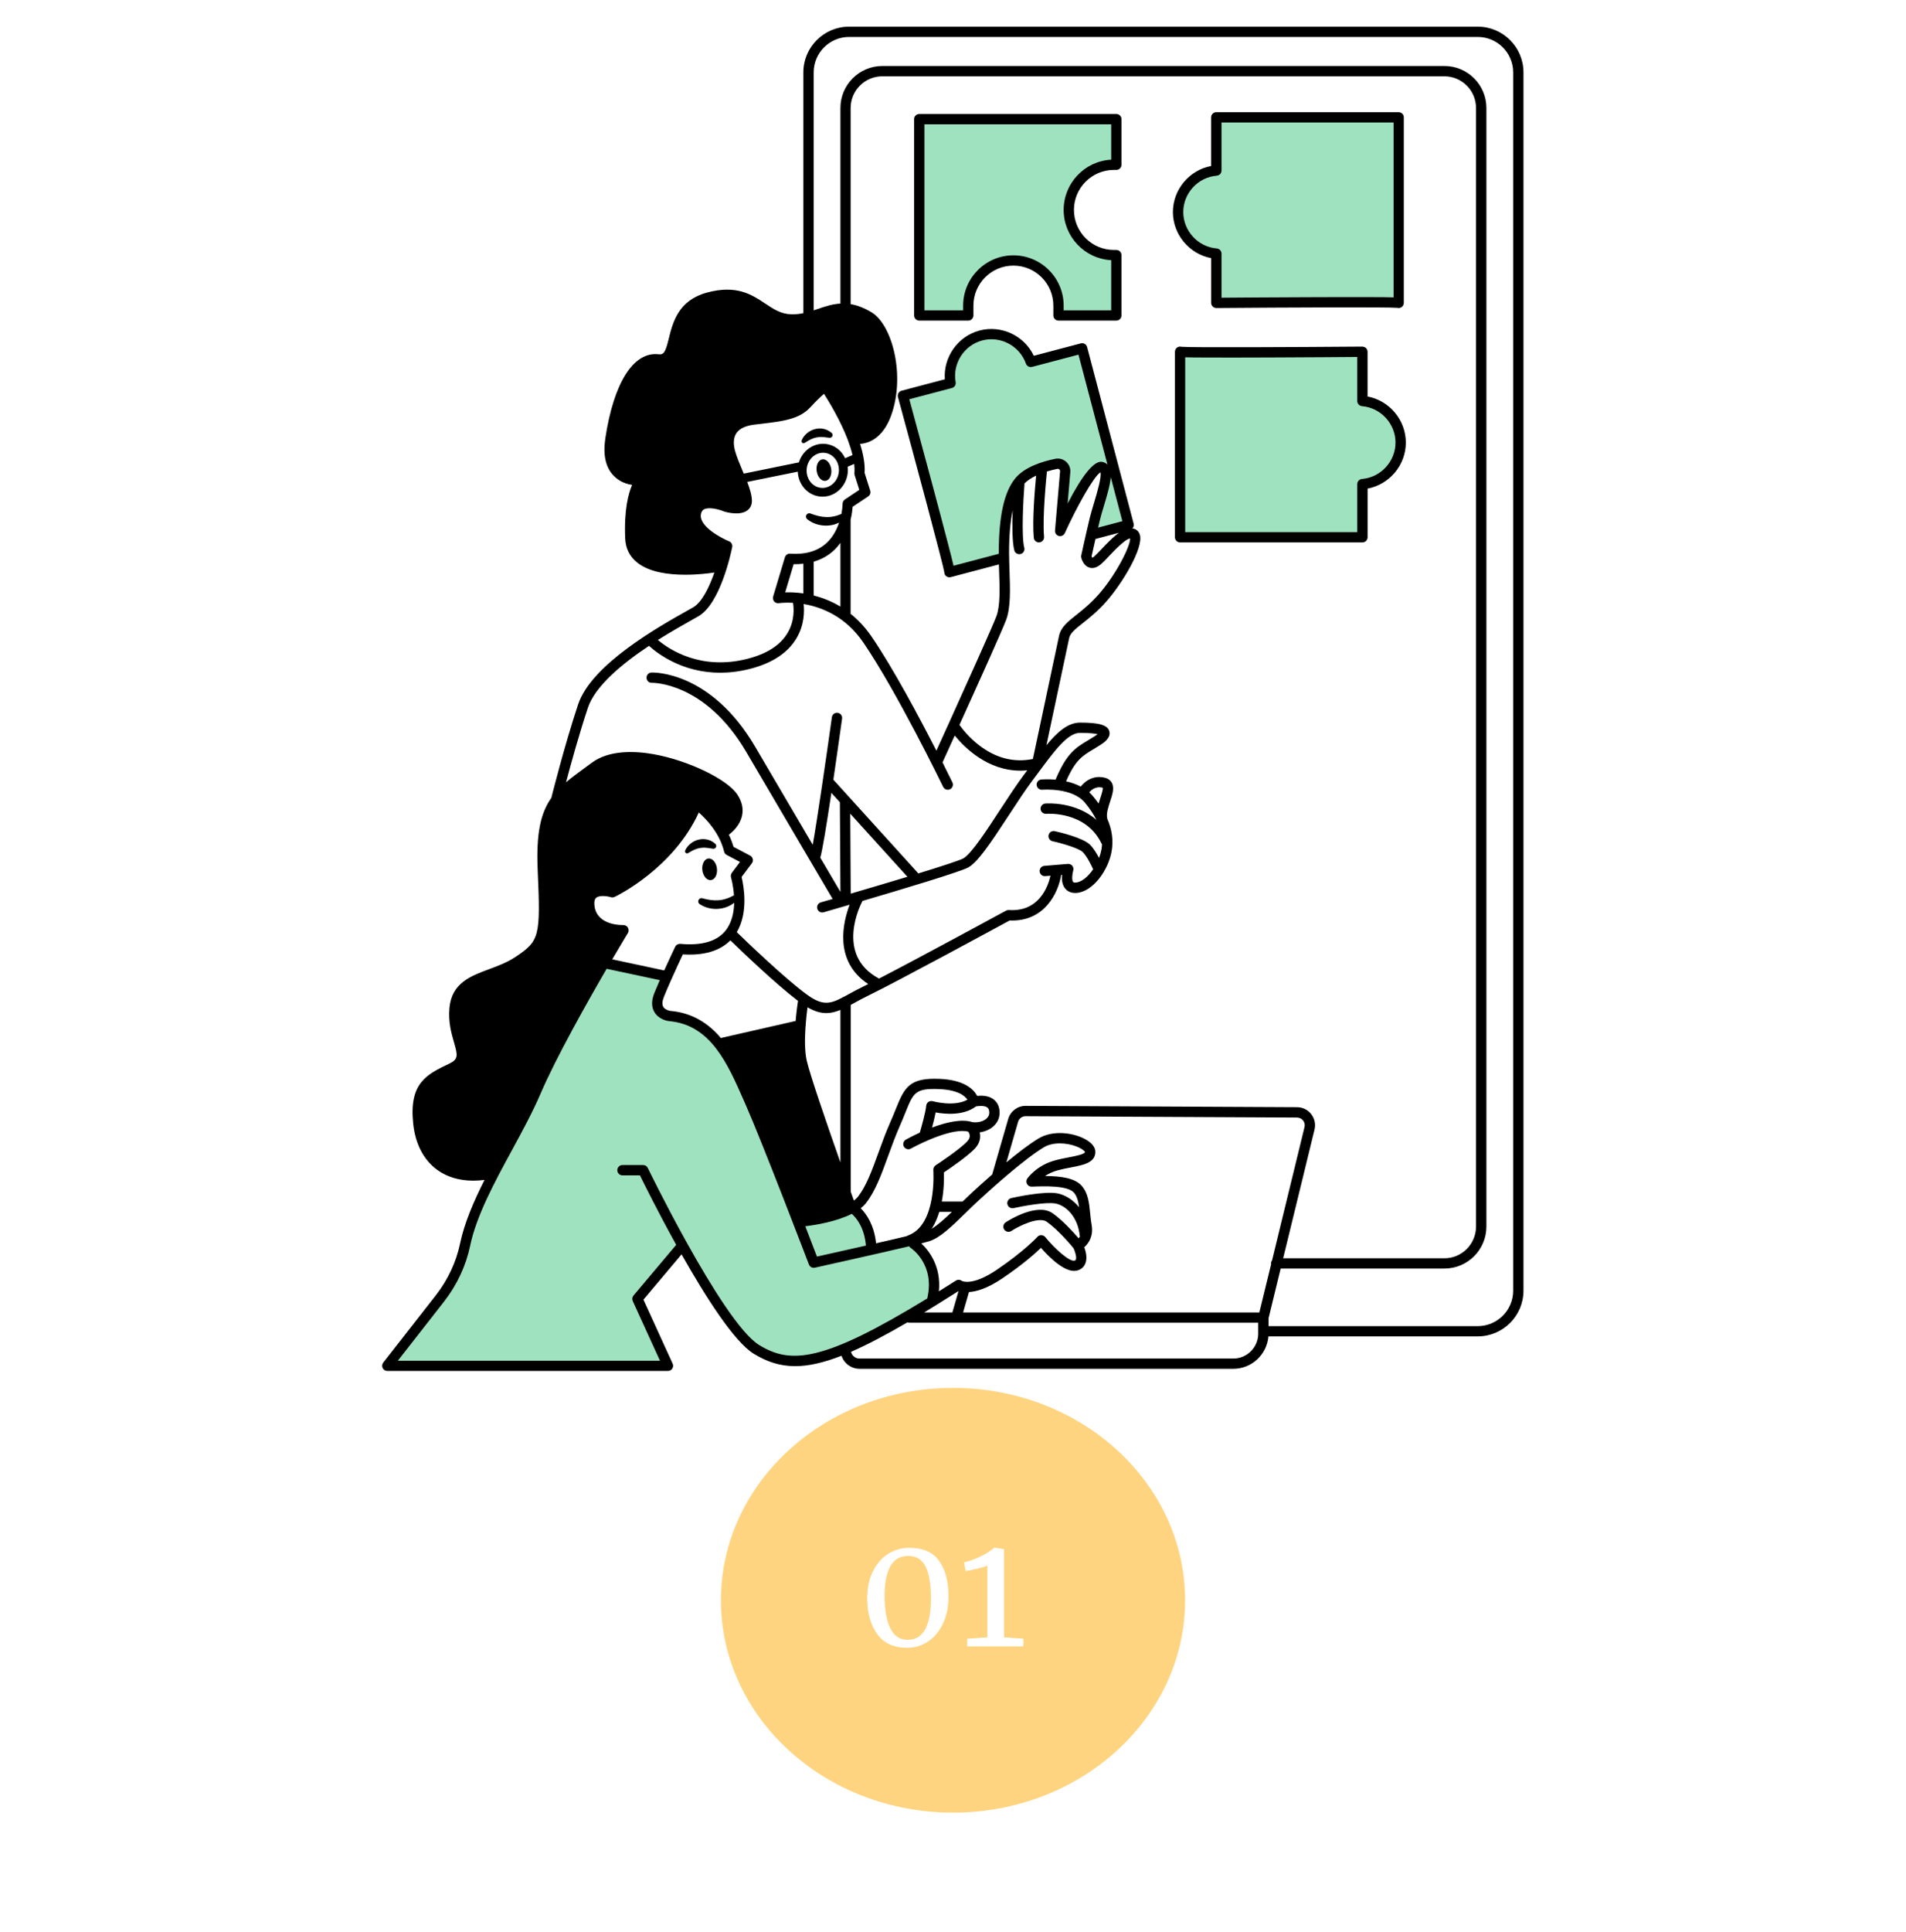
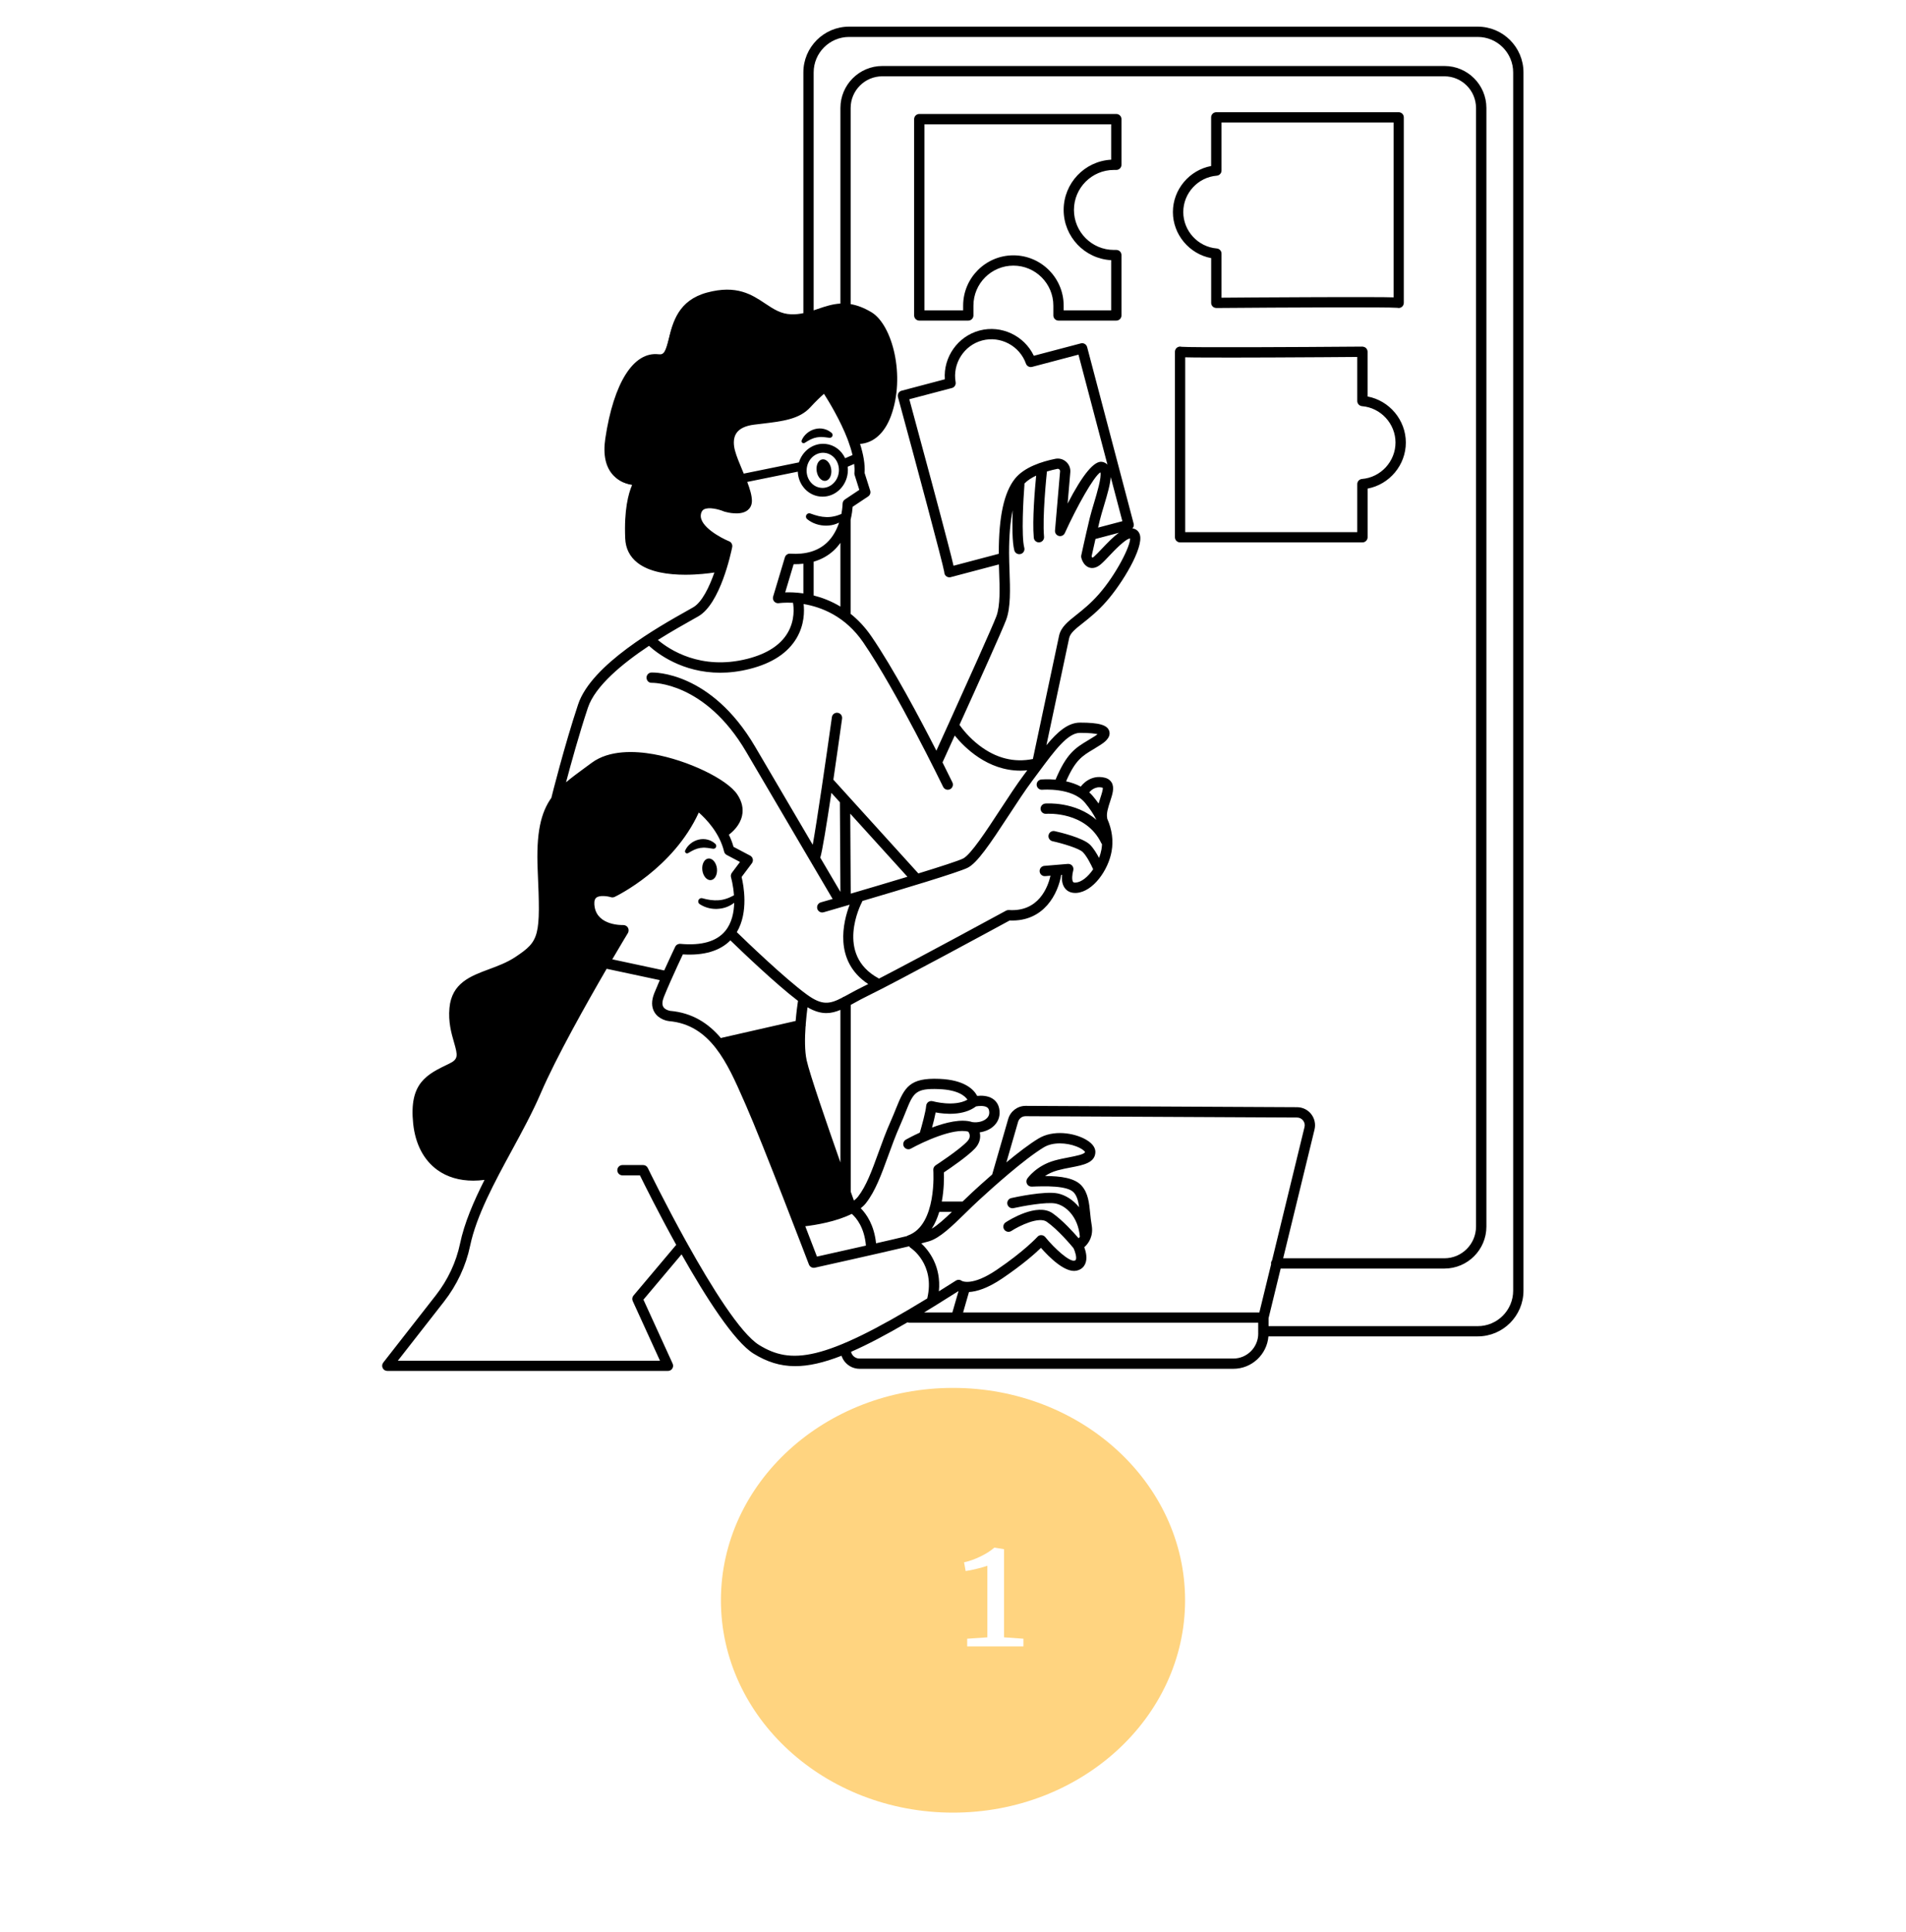
<svg xmlns="http://www.w3.org/2000/svg" width="600" zoomAndPan="magnify" viewBox="0 0 450 456" height="608" preserveAspectRatio="xMidYMid meet" version="1.0">
  <defs>
    <g />
    <clipPath id="10004926ca">
-       <path d="M 170.207 327.535 L 279.836 327.535 L 279.836 427.77 L 170.207 427.77 Z M 170.207 327.535 " clip-rule="nonzero" />
+       <path d="M 170.207 327.535 L 279.836 327.535 L 279.836 427.77 L 170.207 427.77 M 170.207 327.535 " clip-rule="nonzero" />
    </clipPath>
    <clipPath id="8e76ceebb3">
      <path d="M 225 327.535 C 194.738 327.535 170.207 349.973 170.207 377.652 C 170.207 405.332 194.738 427.77 225 427.77 C 255.262 427.77 279.793 405.332 279.793 377.652 C 279.793 349.973 255.262 327.535 225 327.535 " clip-rule="nonzero" />
    </clipPath>
    <clipPath id="ef066432b4">
      <path d="M 131 6.289 L 359.906 6.289 L 359.906 323 L 131 323 Z M 131 6.289 " clip-rule="nonzero" />
    </clipPath>
    <clipPath id="52f5e57bf3">
      <path d="M 90.027 6.289 L 359.906 6.289 L 359.906 323.539 L 90.027 323.539 Z M 90.027 6.289 " clip-rule="nonzero" />
    </clipPath>
  </defs>
  <rect x="-45" width="540" fill="#ffffff" y="-45.6" height="547.2" fill-opacity="1" />
  <rect x="-45" width="540" fill="#ffffff" y="-45.6" height="547.2" fill-opacity="1" />
-   <rect x="-45" width="540" fill="#ffffff" y="-45.6" height="547.2" fill-opacity="1" />
  <g clip-path="url(#10004926ca)">
    <g clip-path="url(#8e76ceebb3)">
      <path fill="#ffd480" d="M 170.207 327.535 L 279.836 327.535 L 279.836 427.77 L 170.207 427.77 Z M 170.207 327.535 " fill-opacity="1" fill-rule="nonzero" />
    </g>
  </g>
  <g fill="#ffffff" fill-opacity="1">
    <g transform="translate(202.466, 388.539)">
      <g>
-         <path d="M 11.688 0.328 C 8.539 0.328 6.188 -0.754 4.625 -2.922 C 3.062 -5.098 2.281 -7.91 2.281 -11.359 C 2.281 -13.766 2.723 -15.867 3.609 -17.672 C 4.492 -19.484 5.695 -20.867 7.219 -21.828 C 8.75 -22.785 10.426 -23.266 12.25 -23.266 C 15.438 -23.266 17.77 -22.238 19.25 -20.188 C 20.727 -18.133 21.469 -15.328 21.469 -11.766 C 21.469 -9.379 21.039 -7.27 20.188 -5.438 C 19.344 -3.602 18.176 -2.18 16.688 -1.172 C 15.195 -0.172 13.531 0.328 11.688 0.328 Z M 11.844 -1.547 C 15.5 -1.547 17.328 -4.828 17.328 -11.391 C 17.328 -14.586 16.914 -17.047 16.094 -18.766 C 15.27 -20.484 13.891 -21.344 11.953 -21.344 C 10.055 -21.344 8.648 -20.523 7.734 -18.891 C 6.828 -17.266 6.375 -14.926 6.375 -11.875 C 6.375 -8.75 6.812 -6.242 7.688 -4.359 C 8.562 -2.484 9.945 -1.547 11.844 -1.547 Z M 11.844 -1.547 " />
-       </g>
+         </g>
    </g>
  </g>
  <g fill="#ffffff" fill-opacity="1">
    <g transform="translate(226.174, 388.539)">
      <g>
        <path d="M 6.938 -19.031 C 6.414 -18.832 5.602 -18.598 4.5 -18.328 C 3.395 -18.055 2.5 -17.875 1.812 -17.781 L 1.438 -19.844 C 2.688 -20.113 3.969 -20.566 5.281 -21.203 C 6.602 -21.836 7.707 -22.539 8.594 -23.312 L 8.625 -23.312 L 10.875 -22.938 L 10.875 -2.141 L 15.453 -1.812 L 15.453 0 L 2.172 0 L 2.172 -1.812 L 6.938 -2.141 Z M 6.938 -19.031 " />
      </g>
    </g>
  </g>
  <g clip-path="url(#ef066432b4)">
    <path fill="#ffffff" d="M 344.605 6.547 L 204.402 6.547 C 196.406 6.547 189.922 13.035 189.922 21.039 L 189.922 95.801 C 185.949 99.176 181.098 97.871 176.656 98.875 C 171.98 99.93 172.734 103.555 172.434 106.719 C 172.133 109.879 177.254 116.676 175.293 118.785 C 173.332 120.895 169.863 119.387 167.004 118.785 C 164.141 118.184 163.988 119.238 164.141 122.555 C 164.297 125.871 171.68 129.043 171.68 129.043 C 171.68 129.043 167.91 139.91 165.797 142.773 C 163.68 145.652 153.43 151.238 153.43 151.238 C 153.43 151.238 144.086 157.883 139.707 162.254 C 135.332 166.625 131.871 187.148 131.871 187.148 C 131.871 187.148 141.977 180.508 146.348 178.852 C 150.715 177.199 156.297 179.008 161.418 180.816 C 166.543 182.625 173.785 186.395 173.785 190.473 C 173.785 194.555 171.07 196.508 171.07 196.508 L 172.125 200.434 C 172.125 200.434 168.883 191.684 165.488 190.32 C 165.262 191.227 159.605 199.598 156.898 201.859 C 154.184 204.121 146.492 211.82 143.777 210.012 C 143.777 210.012 139.027 209.785 139.027 212.953 C 139.027 216.125 142.422 219.062 146.945 219.289 L 142.422 227.211 L 157.125 229.699 L 157.789 228.84 C 156.379 231.574 154.855 234.988 154.945 236.797 C 155.098 240.113 159.465 240.566 163.234 241.176 C 167.004 241.777 170.926 246.609 170.926 246.609 L 188.715 241.629 L 189.613 234.883 C 189.719 234.965 189.824 235.055 189.922 235.125 L 189.922 300.758 C 189.922 308.762 196.406 315.25 204.402 315.25 L 206.43 315.25 L 199.191 318.875 L 201.906 322.047 L 291.465 321.816 C 291.465 321.816 296.215 320.465 297.566 318.648 C 298.062 317.992 298.312 316.668 298.434 315.25 L 344.598 315.25 C 352.594 315.25 359.078 308.762 359.078 300.758 L 359.078 21.039 C 359.086 13.035 352.602 6.547 344.605 6.547 Z M 172.508 220.52 C 173.859 221.582 180.949 227.203 187.492 233.051 Z M 161.129 224.484 L 161.645 223.812 C 161.645 223.812 164.289 223.707 167.141 223.004 C 166.898 223.074 166.656 223.148 166.395 223.211 C 163.957 223.836 162.172 224.25 161.129 224.484 Z M 188.559 141.125 C 188.559 141.125 188.965 141.824 188.844 143.504 C 188.785 142.102 188.559 141.125 188.559 141.125 L 184.039 140.527 L 186.453 132.23 C 186.453 132.23 187.953 131.953 189.922 131.426 L 189.922 141.328 C 189.07 141.168 188.559 141.125 188.559 141.125 Z M 188.559 141.125 " fill-opacity="1" fill-rule="evenodd" />
  </g>
  <path fill="#000000" d="M 170.316 133.73 C 170.316 133.73 151.621 137.355 149.516 129.805 C 147.406 122.254 150.723 114.414 150.723 114.414 C 150.723 114.414 144.086 115.016 143.785 108.379 C 143.484 101.746 144.691 91.781 148.914 88.164 C 153.137 84.539 153.438 86.953 156.152 84.238 C 158.867 81.52 157.059 74.578 163.688 71.562 C 170.324 68.547 173.641 68.547 179.672 71.863 C 185.699 75.18 186.605 76.086 192.637 73.973 C 198.664 71.863 202.59 70.348 206.809 76.688 C 211.031 83.027 213.141 88.453 210.434 94.188 C 207.719 99.922 208.324 102.938 203.195 102.938 L 201.09 102.34 L 195.66 92.535 C 195.66 92.535 194.906 90.57 193.398 92.078 C 191.891 93.59 190.082 96.152 187.668 96.906 C 185.254 97.66 176.965 97.359 175.004 99.922 C 173.039 102.484 171.379 103.992 172.441 106.711 C 173.496 109.426 176.508 118.176 176.508 118.176 C 176.508 118.176 175.602 119.984 173.648 119.984 C 171.695 119.984 166.711 116.812 165.203 119.387 C 163.695 121.949 166.711 126.328 169.727 127.836 C 172.734 129.359 170.316 133.73 170.316 133.73 Z M 174.766 253.906 C 174.766 253.906 186.301 287.402 189.242 288.082 C 192.184 288.762 200.547 284.457 200.547 284.457 C 200.547 284.457 193.762 261.824 191.047 256.172 C 188.332 250.512 188.715 241.613 188.715 241.613 L 170.926 246.594 Z M 99.91 256.852 C 99.91 256.852 97.648 261.375 98.773 266.582 C 99.91 271.789 104.203 276.77 109.406 277.223 C 114.609 277.676 116.191 276.316 116.191 276.316 L 146.945 219.281 C 146.945 219.281 137.449 219.734 139.027 212.945 C 139.027 212.945 139.707 209.102 143.777 210.004 C 143.777 210.004 148.754 208.867 153.73 204.113 C 158.703 199.363 165.488 190.312 165.488 190.312 L 171.062 196.5 C 171.062 196.5 174.152 197.18 173.777 190.465 C 173.398 183.75 155.234 177.109 146.336 178.844 C 137.441 180.582 130.883 186.914 129.531 190.992 C 128.176 195.062 128.395 204.352 128.395 209.773 C 128.395 215.199 129.531 219.961 125.906 223.805 C 122.285 227.648 114.828 229.238 111.887 231.727 C 108.945 234.219 106.91 233.992 107.137 238.289 C 107.367 242.586 110.535 247.113 108.945 249.375 C 107.375 251.645 101.715 253.453 99.91 256.852 Z M 99.91 256.852 " fill-opacity="1" fill-rule="evenodd" />
-   <path fill="#9fe2bf" d="M 215.246 292.605 C 215.246 292.605 220.676 298.27 220.676 302.34 C 220.676 306.41 219.77 308 219.77 308 C 219.77 308 198.512 320.676 192.176 320.449 C 185.844 320.219 181.996 322.027 177.473 317.504 C 172.953 312.98 161.418 294.195 161.418 294.195 L 151.242 306.863 L 157.797 322.027 L 91.539 322.484 L 101.945 309.355 L 108.5 297.812 L 109.406 294.188 C 109.406 294.188 114.609 278.797 118.453 272.008 C 122.293 265.223 142.422 227.195 142.422 227.195 L 157.125 229.684 C 157.125 229.684 154.184 237.379 156.215 238.281 C 158.25 239.188 168.656 242.434 170.918 246.578 C 173.18 250.723 189.234 288.066 189.234 288.066 C 189.234 288.066 196.922 286.258 200.539 284.441 C 200.539 284.441 205.516 289.648 205.969 294.398 Z M 239.672 61.312 C 250.223 61.91 249.926 74.285 249.926 74.285 L 263.797 73.988 L 263.5 60.41 C 263.5 60.41 251.441 60.113 252.641 48.645 C 253.848 37.176 263.5 38.387 263.5 38.387 L 263.5 28.727 L 217.062 29.027 L 217.062 73.988 L 228.52 74.285 C 228.512 74.285 229.121 60.711 239.672 61.312 Z M 286.719 60.711 L 287.016 71.27 L 330.137 70.969 L 330.137 27.52 L 287.926 27.52 L 287.625 39.285 C 287.625 39.285 279.18 39.887 277.973 48.945 C 276.766 57.996 286.719 60.711 286.719 60.711 Z M 321.898 93.297 L 321.598 82.738 L 278.477 83.039 L 278.477 126.488 L 320.688 126.488 L 320.988 114.723 C 320.988 114.723 329.434 114.121 330.641 105.062 C 331.848 96.012 321.898 93.297 321.898 93.297 Z M 243.594 85.152 C 243.594 85.152 238.465 77.312 230.629 79.422 C 222.793 81.527 223.992 89.379 223.992 89.379 L 213.441 93.605 L 224.301 134.641 L 236.664 131.324 L 238.773 116.086 C 238.773 116.086 242.242 111.703 245.258 110.352 C 248.27 108.996 251.211 109.969 251.211 109.969 L 251.441 122.418 C 251.441 122.418 257.469 111.25 259.43 109.898 C 261.391 108.543 261.09 112.004 261.09 112.004 L 262.301 110.496 L 254.762 82.738 Z M 257.77 125.891 L 266.512 123.172 L 262.293 110.496 Z M 257.77 125.891 " fill-opacity="1" fill-rule="evenodd" />
  <g clip-path="url(#52f5e57bf3)">
    <path fill="#000000" d="M 348.883 6.289 L 200.465 6.289 C 194.508 6.289 189.672 11.137 189.672 17.09 L 189.672 73.906 C 188.762 74.094 187.816 74.207 186.785 74.172 C 184.363 74.094 182.652 72.957 180.676 71.645 C 177.516 69.535 173.926 67.152 166.906 69.047 C 160.141 70.883 158.859 76.062 157.926 79.844 C 157.109 83.152 156.719 83.758 155.473 83.605 C 149.555 82.934 144.871 90.359 142.91 103.488 C 142.336 107.344 142.984 110.285 144.84 112.223 C 146.191 113.645 147.91 114.211 149.246 114.43 C 148.355 116.48 147.32 120.352 147.609 127.066 C 147.707 129.434 148.672 131.363 150.48 132.789 C 153.324 135.051 157.855 135.637 161.801 135.637 C 164.703 135.637 167.285 135.32 168.664 135.109 C 167.449 138.574 165.723 142.141 163.656 143.324 C 163.285 143.535 162.836 143.785 162.328 144.078 C 155.535 147.891 139.629 156.805 136.492 166.234 C 133.273 175.895 130.242 187.977 130.219 188.098 C 130.203 188.148 130.203 188.203 130.195 188.254 C 127.684 191.789 126.555 196.539 126.945 205.355 C 127.641 221.07 127.391 222.027 121.703 225.832 C 119.73 227.145 117.543 227.957 115.422 228.742 C 111.109 230.34 106.652 231.996 106.117 237.852 C 105.809 241.199 106.57 243.844 107.188 245.977 C 108.094 249.113 108.242 249.977 106.035 251.027 C 100.727 253.566 96.539 255.57 97.551 265.188 C 98.062 270.004 100.039 273.785 103.281 276.121 C 105.59 277.781 108.461 278.625 111.734 278.625 C 112.594 278.625 113.484 278.562 114.391 278.449 C 111.824 283.539 109.625 288.633 108.613 293.5 C 107.707 297.84 105.738 302.047 102.906 305.672 L 90.484 321.566 C 90.199 321.934 90.145 322.434 90.348 322.848 C 90.551 323.27 90.973 323.531 91.441 323.531 L 157.707 323.531 C 158.121 323.531 158.512 323.32 158.73 322.969 C 158.957 322.621 158.98 322.184 158.809 321.809 L 151.914 306.711 L 160.918 296.02 C 166.551 305.988 173.324 316.637 177.953 319.473 C 181.047 321.371 184.129 322.402 187.734 322.402 C 190.871 322.402 194.41 321.617 198.684 319.945 C 198.883 320.562 199.207 321.129 199.664 321.605 C 200.504 322.508 201.695 323.027 202.93 323.027 L 291.184 323.027 C 295.543 323.027 299.117 319.652 299.473 315.379 L 348.891 315.379 C 354.848 315.379 359.688 310.531 359.688 304.578 L 359.688 17.09 C 359.688 11.137 354.84 6.289 348.883 6.289 Z M 169.25 132.57 C 169.125 132.594 156.945 134.832 151.996 130.902 C 150.754 129.918 150.113 128.629 150.051 126.984 C 149.637 117.254 152.18 114.18 152.195 114.172 C 152.539 113.797 152.617 113.254 152.391 112.801 C 152.164 112.344 151.68 112.086 151.176 112.137 C 151.152 112.137 148.332 112.371 146.605 110.57 C 145.301 109.199 144.863 106.945 145.324 103.871 C 147.012 92.543 150.883 85.551 155.203 86.047 C 158.801 86.461 159.598 83.266 160.293 80.449 C 161.168 76.898 162.164 72.883 167.547 71.426 C 173.496 69.809 176.332 71.691 179.328 73.695 C 181.43 75.09 183.594 76.535 186.703 76.629 C 189.516 76.719 191.844 75.926 193.902 75.227 C 197.352 74.051 200.074 73.121 204.516 75.789 C 208.859 78.398 210.789 90.109 208.066 97.398 C 207.168 99.816 205.426 102.559 202.215 102.363 C 199.824 96.305 196.055 90.805 195.82 90.457 C 195.637 90.184 195.344 90.004 195.02 89.945 C 194.688 89.891 194.355 89.98 194.094 90.176 C 194.016 90.23 192.125 91.668 189.531 94.496 C 187.562 96.652 184.004 97.074 179.5 97.609 C 178.941 97.676 178.363 97.75 177.773 97.82 C 174.984 98.172 172.992 99.199 171.859 100.887 C 170.781 102.484 170.555 104.594 171.191 106.984 C 171.59 108.461 172.328 110.238 173.039 111.949 C 173.996 114.242 175.082 116.84 175.082 118.258 C 175.082 118.484 175.027 118.523 174.984 118.559 C 174.523 118.906 172.977 118.801 171.832 118.492 C 171.129 118.199 167.434 116.789 165 118.137 C 164.266 118.543 163.324 119.387 163.055 121.07 C 162.367 125.434 167.902 128.516 170.27 129.621 C 170.074 130.453 169.816 131.477 169.492 132.57 C 169.41 132.547 169.328 132.555 169.25 132.57 Z M 297.332 309.727 L 227.387 309.727 L 228.773 304.91 C 230.555 304.812 233.133 304.066 236.625 301.707 C 241.422 298.461 244.371 295.844 245.766 294.488 C 247.695 296.68 251.449 300.426 254.137 299.875 C 255.336 299.629 255.906 298.918 256.172 298.355 C 256.797 297.066 256.391 295.398 255.996 294.328 C 257.082 293.387 258.191 291.641 257.738 289.105 C 257.574 288.188 257.477 287.246 257.387 286.34 C 257.145 283.914 256.926 281.617 255.41 279.867 C 253.781 277.984 250.434 277.547 246.73 277.531 C 247.5 277.02 248.48 276.527 249.664 276.203 C 250.734 275.91 251.805 275.699 252.852 275.504 C 255.785 274.945 258.547 274.41 258.613 271.902 C 258.629 271.148 258.262 270.031 256.441 268.969 C 253.547 267.289 248.629 266.609 245.207 268.668 C 243.027 269.98 240.266 272.105 237.605 274.312 L 240.371 264.734 C 240.598 263.957 241.316 263.414 242.129 263.414 C 242.129 263.414 242.137 263.414 242.137 263.414 L 306.23 263.73 C 306.789 263.73 307.316 263.988 307.656 264.434 C 308.008 264.879 308.129 265.449 307.988 265.992 L 300.332 297.426 C 300.176 297.629 300.082 297.879 300.082 298.152 C 300.082 298.227 300.09 298.293 300.105 298.363 Z M 148.242 218.906 C 148.016 218.516 147.586 218.316 147.148 218.305 C 146.906 218.316 141.125 218.484 140.391 214.023 C 140.27 213.293 140.234 212.328 140.746 211.875 C 141.516 211.203 143.43 211.484 144.23 211.73 C 144.523 211.82 144.84 211.793 145.113 211.664 C 145.699 211.391 158.957 204.918 164.984 191.746 C 166.727 193.281 169.895 196.555 170.957 200.969 C 171.039 201.309 171.266 201.602 171.574 201.762 L 174.711 203.418 L 172.789 205.98 C 172.562 206.289 172.488 206.684 172.594 207.059 C 172.602 207.098 173.129 208.906 173.285 211.293 L 173.25 211.309 C 172.652 211.609 172.078 211.906 171.477 212.086 C 170.887 212.289 170.27 212.41 169.652 212.453 C 169.039 212.5 168.414 212.477 167.781 212.395 C 167.164 212.312 166.484 212.168 165.934 212.012 L 165.828 211.98 C 165.512 211.891 165.164 212.012 164.977 212.305 C 164.742 212.664 164.84 213.148 165.203 213.375 C 165.934 213.855 166.648 214.137 167.441 214.324 C 168.227 214.504 169.047 214.551 169.855 214.453 C 170.668 214.367 171.477 214.145 172.199 213.773 C 172.609 213.578 172.992 213.336 173.34 213.051 C 173.285 215.32 172.781 217.812 171.242 219.691 C 169.207 222.176 165.633 223.203 160.625 222.742 C 160.121 222.703 159.637 222.969 159.418 223.422 C 159.402 223.457 158.168 226.035 156.816 229.02 L 144.555 226.398 C 146.75 222.652 148.258 220.172 148.273 220.148 C 148.469 219.773 148.469 219.297 148.242 218.906 Z M 156.742 235.266 C 157.172 234.203 157.707 232.93 158.348 231.492 C 159.473 228.945 160.648 226.441 161.219 225.23 C 166.199 225.539 169.961 224.422 172.441 221.922 C 174.887 224.293 183.137 232.207 188.406 236.203 C 188.262 237.145 188.023 238.891 187.848 240.941 L 170.473 244.898 C 170.383 244.922 170.293 244.953 170.211 244.988 C 167.27 241.516 163.484 239.012 158.203 238.555 C 158.195 238.555 157.043 238.363 156.598 237.609 C 156.289 237.07 156.34 236.285 156.742 235.266 Z M 190.449 250.227 C 189.969 248.012 189.996 244.98 190.188 242.27 C 190.246 242.102 190.254 241.914 190.23 241.727 C 190.352 240.18 190.512 238.766 190.652 237.715 C 192.328 238.688 193.754 239.082 195.094 239.082 C 196.234 239.082 197.312 238.793 198.422 238.328 L 198.422 274.336 C 195.293 265.457 191.145 253.414 190.449 250.227 Z M 187.684 243.473 C 187.57 245.984 187.621 248.645 188.082 250.746 C 189.016 255.027 195.625 273.77 198.445 281.676 C 198.473 281.863 198.527 282.031 198.625 282.188 C 199 283.215 199.281 284.027 199.469 284.547 C 196.219 286.016 191.672 286.785 189.227 287.051 C 185.684 277.914 180.738 265.285 178.332 259.844 L 177.82 258.691 C 176.098 254.766 174.273 250.605 171.824 247.086 Z M 201.105 286.461 C 202.215 287.441 204.07 289.688 204.445 293.953 C 199.582 295.055 194.891 296.102 192.879 296.547 C 192.367 295.219 191.379 292.625 190.125 289.387 C 192.516 289.105 197.457 288.309 201.105 286.461 Z M 206.836 293.41 C 206.383 289.152 204.621 286.559 203.219 285.137 C 203.691 284.766 204.105 284.367 204.445 283.93 C 206.664 281.117 208.117 277.117 209.656 272.883 C 210.523 270.5 211.414 268.035 212.508 265.57 C 213.02 264.418 213.43 263.387 213.797 262.48 C 215.645 257.891 216.082 256.797 221.691 257.023 C 226.227 257.199 227.855 258.676 228.414 259.52 C 225.281 261.281 220.27 259.902 220.215 259.883 C 219.867 259.789 219.484 259.852 219.184 260.055 C 218.887 260.266 218.699 260.598 218.668 260.957 C 218.562 262.332 217.652 265.625 217.168 267.289 C 215.473 268.066 214.234 268.75 213.879 268.941 C 213.293 269.277 213.082 270.016 213.406 270.598 C 213.633 270.996 214.047 271.223 214.469 271.223 C 214.672 271.223 214.875 271.172 215.059 271.066 C 217.695 269.594 225.125 266.09 228.602 267.07 C 228.902 267.477 229.309 268.344 228.391 269.332 C 226.512 271.359 220.961 274.969 220.902 275.008 C 220.531 275.254 220.32 275.684 220.352 276.121 C 220.359 276.25 221.27 289.121 214.371 291.562 C 214.258 291.602 214.16 291.66 214.07 291.723 C 212.02 292.227 209.461 292.809 206.836 293.41 Z M 229.559 264.809 C 226.98 263.957 223.246 264.898 220.051 266.098 C 220.359 264.969 220.691 263.641 220.902 262.527 C 223.09 262.934 227.461 263.348 230.434 261.109 C 231.098 260.98 232.34 260.891 233.012 261.305 C 233.285 261.473 233.441 261.711 233.512 262.074 C 233.66 262.773 233.504 263.355 233.043 263.844 C 232.312 264.621 230.91 265 229.559 264.809 Z M 221.762 285.98 L 224.754 285.98 C 223.02 287.652 221.383 289.129 219.973 289.973 C 220.766 288.754 221.34 287.375 221.762 285.98 Z M 219.324 292.941 C 221.91 292.168 224.719 289.422 227.977 286.242 C 229 285.242 230.055 284.215 231.133 283.223 C 234.18 280.418 241.773 273.574 246.457 270.75 C 248.645 269.438 251.852 269.688 254.074 270.531 C 255.5 271.074 256.117 271.699 256.172 271.848 C 256.156 272.398 253.887 272.828 252.387 273.121 C 251.352 273.324 250.176 273.543 249.016 273.867 C 244.707 275.051 242.629 278.012 242.543 278.133 C 242.281 278.512 242.258 279.008 242.477 279.406 C 242.695 279.809 243.125 280.055 243.586 280.039 C 246.543 279.922 252.062 279.723 253.562 281.465 C 254.293 282.309 254.586 283.508 254.777 284.902 C 253.328 283.117 251.48 282.016 249.77 281.652 C 246.668 281.004 239.559 282.559 238.766 282.738 C 238.109 282.883 237.695 283.531 237.84 284.188 C 237.988 284.848 238.637 285.25 239.293 285.113 C 241.324 284.66 247.078 283.574 249.27 284.035 C 251.707 284.547 254.527 287.184 254.941 291.754 C 254.941 291.789 254.965 291.812 254.965 291.844 C 254.875 291.992 254.77 292.121 254.672 292.234 C 253.434 290.797 250.871 287.977 248.516 286.32 C 244.859 283.758 238.18 287.977 237.438 288.465 C 236.875 288.828 236.715 289.582 237.078 290.148 C 237.445 290.711 238.199 290.871 238.766 290.508 C 240.703 289.242 245.305 287.043 247.129 288.324 C 249.785 290.184 252.906 293.887 253.457 294.562 C 253.855 295.391 254.25 296.777 253.992 297.312 C 253.969 297.359 253.926 297.449 253.652 297.504 C 252.477 297.766 249.082 294.766 246.773 291.934 C 246.543 291.66 246.211 291.496 245.855 291.488 C 245.469 291.473 245.16 291.625 244.926 291.895 C 244.891 291.926 241.91 295.219 235.266 299.711 C 229.43 303.652 227.086 302.281 227.078 302.281 C 226.672 301.965 226.113 301.941 225.676 302.219 C 224.289 303.102 222.961 303.938 221.664 304.746 C 222.258 298.805 219.266 295.074 217.508 293.434 C 218.336 293.207 218.965 293.047 219.324 292.941 Z M 220.613 308.242 C 220.645 308.219 220.684 308.203 220.719 308.18 C 222.5 307.074 224.363 305.914 226.309 304.676 L 224.852 309.727 L 218.188 309.727 C 218.984 309.238 219.793 308.754 220.613 308.242 Z M 310.355 266.566 C 310.664 265.293 310.379 263.965 309.578 262.934 C 308.77 261.895 307.551 261.305 306.246 261.297 L 242.152 260.98 C 242.145 260.98 242.137 260.98 242.129 260.98 C 240.238 260.98 238.562 262.246 238.035 264.062 L 234.25 277.168 C 232.297 278.871 230.59 280.418 229.484 281.441 C 228.73 282.137 227.996 282.852 227.266 283.559 L 222.355 283.559 C 222.898 280.637 222.891 277.938 222.848 276.68 C 224.387 275.656 228.488 272.852 230.207 271.012 C 231.383 269.738 231.578 268.375 231.309 267.23 C 232.695 267.031 233.969 266.438 234.816 265.539 C 235.832 264.477 236.211 263.07 235.902 261.598 C 235.695 260.582 235.133 259.77 234.301 259.254 C 233.141 258.539 231.691 258.523 230.711 258.629 C 229.93 257.152 227.77 254.848 221.797 254.605 C 214.77 254.32 213.578 256.543 211.551 261.586 C 211.195 262.48 210.789 263.484 210.297 264.598 C 209.168 267.133 208.254 269.641 207.379 272.066 C 205.848 276.281 204.523 279.922 202.547 282.438 C 202.297 282.754 201.973 283.047 201.609 283.328 C 201.422 282.801 201.16 282.09 200.855 281.23 L 200.855 237.152 C 201.121 237.008 201.391 236.863 201.664 236.707 C 202.66 236.156 203.789 235.539 205.066 234.922 C 211.34 231.891 235.395 218.852 238.375 217.227 C 246.586 217.578 249.828 210.766 250.547 206.465 L 250.734 206.449 C 250.645 207.48 250.727 208.754 251.465 209.668 C 251.859 210.164 252.59 210.73 253.848 210.73 C 253.953 210.73 254.059 210.73 254.164 210.723 C 258.078 210.441 261.668 205.332 262.445 200.918 C 262.898 198.355 262.551 195.801 261.414 193.207 C 261.406 193.148 261.406 193.094 261.398 193.035 C 261.164 191.949 261.668 190.441 262.105 189.105 C 262.641 187.465 263.148 185.926 262.484 184.723 C 262.258 184.312 261.789 183.777 260.855 183.539 C 257.332 182.656 255.289 185.469 255.176 185.633 C 254.059 185.039 252.859 184.645 251.699 184.391 C 253.871 179.387 255.5 178.406 258.102 176.852 C 258.645 176.527 259.211 176.184 259.828 175.781 C 260.523 175.332 262.363 174.141 261.895 172.551 C 261.465 171.102 259.535 170.531 255.004 170.531 C 252.168 170.531 249.699 172.672 247.055 175.867 C 248.707 168.074 251.957 152.781 252.422 150.605 C 252.672 149.406 253.863 148.457 255.672 147.031 C 257.242 145.789 259.195 144.242 261.246 141.898 C 265.023 137.598 269.973 129.359 269.133 126.254 C 268.938 125.539 268.465 125.027 267.809 124.801 C 267.656 124.754 267.504 124.711 267.348 124.688 C 267.414 124.625 267.477 124.566 267.527 124.484 C 267.688 124.211 267.738 123.879 267.648 123.562 L 256.668 81.902 C 256.496 81.254 255.832 80.863 255.184 81.035 L 244.082 83.961 C 241.836 79.234 236.43 76.641 231.277 78 C 226.121 79.363 222.695 84.285 223.074 89.508 L 212.871 92.203 C 212.555 92.281 212.289 92.484 212.125 92.77 C 211.965 93.055 211.926 93.387 212.004 93.695 C 216.234 109.23 222.547 132.75 222.938 134.988 C 222.922 135.434 223.148 135.855 223.539 136.082 C 223.723 136.195 223.941 136.246 224.152 136.246 C 224.273 136.246 224.406 136.23 224.52 136.188 L 235.832 133.203 C 235.848 133.762 235.863 134.316 235.887 134.867 C 236.035 138.832 236.18 142.934 235.238 145.441 C 234.348 147.816 228.215 161.426 224.047 170.613 C 224.023 170.664 224 170.711 223.977 170.77 C 222.785 173.395 221.762 175.641 221.074 177.156 C 217.16 169.496 210.879 157.688 205.75 150.203 C 204.227 147.98 202.547 146.227 200.805 144.84 C 200.812 144.777 200.828 144.703 200.828 144.637 L 200.828 122.637 C 201.137 121.348 201.258 120.254 201.309 119.594 L 204.961 117.164 C 205.418 116.863 205.609 116.305 205.449 115.785 L 204.129 111.609 C 204.266 109.508 203.812 107.141 203.059 104.762 C 206.242 104.527 208.828 102.242 210.328 98.234 C 213.844 88.812 210.699 76.656 205.75 73.688 C 203.934 72.602 202.32 72.023 200.836 71.773 L 200.836 25.484 C 200.836 21.363 204.184 18.008 208.309 18.008 L 341.016 18.008 C 345.133 18.008 348.484 21.355 348.484 25.484 L 348.484 289.469 C 348.484 293.59 345.141 296.945 341.016 296.945 L 302.949 296.945 Z M 207.434 230.883 C 197.078 225.289 203.262 213.344 203.527 212.84 C 203.57 212.77 203.594 212.695 203.617 212.621 C 212.945 209.879 226.301 205.867 228.457 204.789 C 230.703 203.668 233.645 199.328 238.223 192.324 C 240.094 189.461 242.031 186.5 243.699 184.277 C 244.227 183.582 244.73 182.891 245.223 182.227 C 249.066 177.043 252.098 172.949 254.996 172.949 C 257.332 172.949 258.539 173.121 259.137 173.266 C 258.984 173.387 258.773 173.543 258.5 173.719 C 257.906 174.102 257.355 174.434 256.836 174.742 C 253.938 176.484 251.812 177.773 249.211 183.996 C 247.371 183.832 245.992 183.938 245.855 183.953 C 245.184 184.02 244.695 184.602 244.754 185.277 C 244.82 185.949 245.418 186.434 246.074 186.379 C 246.148 186.371 253.109 185.785 256.141 189.418 C 257.301 190.809 258.199 192.16 258.863 193.492 C 253.91 189.137 247.152 189.598 246.797 189.629 C 246.133 189.688 245.629 190.27 245.676 190.938 C 245.727 191.602 246.309 192.105 246.984 192.055 C 247.363 192.031 256.391 191.43 260.031 199.012 C 260.07 199.094 260.129 199.168 260.184 199.242 C 260.16 199.656 260.121 200.066 260.047 200.473 C 259.926 201.137 259.73 201.812 259.488 202.469 C 258.918 201.398 258.168 200.172 257.363 199.363 C 255.695 197.691 250.117 196.387 249.016 196.145 C 248.359 195.996 247.711 196.41 247.566 197.066 C 247.422 197.723 247.832 198.371 248.488 198.52 C 250.945 199.062 254.785 200.223 255.645 201.09 C 256.594 202.039 257.605 204.059 258.094 205.145 C 256.887 206.914 255.336 208.188 253.984 208.281 C 253.668 208.309 253.449 208.258 253.359 208.137 C 252.996 207.684 253.148 206.254 253.383 205.445 C 253.5 205.062 253.418 204.641 253.164 204.324 C 252.914 204.008 252.527 203.855 252.121 203.879 L 246.57 204.34 C 245.898 204.398 245.402 204.98 245.457 205.656 C 245.516 206.328 246.098 206.816 246.773 206.766 L 248.02 206.66 C 247.41 209.312 245.258 215.234 238.191 214.762 C 237.953 214.746 237.727 214.797 237.523 214.91 C 237.289 215.039 217.129 225.996 207.523 230.949 C 207.492 230.926 207.469 230.902 207.434 230.883 Z M 196.285 187.109 L 198.293 189.324 L 198.422 210.488 C 197.539 208.996 195.855 206.133 193.664 202.402 C 194.137 200.902 195.141 194.723 196.285 187.109 Z M 200.855 210.895 L 200.742 192.023 L 214.242 206.914 C 209.824 208.25 204.996 209.68 200.855 210.895 Z M 225.621 90.191 C 224.844 85.805 227.598 81.48 231.902 80.344 C 236.203 79.211 240.734 81.609 242.219 85.812 C 242.43 86.41 243.059 86.742 243.676 86.582 L 254.625 83.695 L 261.465 109.645 C 261.133 109.305 260.719 109.086 260.223 108.996 C 258.352 108.664 255.613 111.973 252.062 118.84 L 252.695 111.461 C 252.777 110.512 252.422 109.613 251.715 108.98 C 251.012 108.348 250.07 108.09 249.137 108.281 C 246.012 108.914 241.812 110.238 239.625 112.977 C 237.055 116.191 235.809 121.891 235.809 130.414 C 235.809 130.504 235.809 130.602 235.816 130.691 L 225.125 133.512 C 224.883 132.41 224.445 130.73 223.766 128.109 C 222.863 124.641 221.594 119.824 219.973 113.789 C 217.75 105.5 215.508 97.23 214.688 94.219 L 224.738 91.57 C 225.344 91.422 225.734 90.816 225.621 90.191 Z M 258.637 127.195 L 264.188 125.727 C 262.816 126.684 261.449 128.129 260.16 129.488 C 259.453 130.234 258.781 130.941 258.305 131.355 C 258.109 131.523 257.973 131.59 257.906 131.621 C 257.852 131.551 257.777 131.426 257.719 131.297 C 257.859 130.648 258.199 129.109 258.637 127.195 Z M 259.254 124.512 C 259.383 123.957 259.52 123.398 259.648 122.832 C 259.902 121.801 260.258 120.609 260.637 119.352 C 261.504 116.473 262.129 114.258 262.242 112.582 L 264.988 123 Z M 237.543 146.293 C 238.652 143.332 238.488 138.984 238.344 134.777 C 238.293 133.324 238.238 131.824 238.238 130.422 C 238.238 126.449 238.523 123.125 239.09 120.445 C 238.969 123.949 238.969 127.973 239.477 129.887 C 239.625 130.43 240.117 130.785 240.652 130.785 C 240.758 130.785 240.863 130.77 240.969 130.746 C 241.617 130.578 242.008 129.902 241.828 129.254 C 241.113 126.57 241.609 117.602 241.867 114.375 C 241.875 114.285 241.867 114.203 241.859 114.121 C 242.598 113.352 243.578 112.734 244.633 112.242 C 244.34 115.289 243.691 122.766 244.074 126.895 C 244.129 127.527 244.664 127.996 245.281 127.996 C 245.32 127.996 245.355 127.996 245.395 127.988 C 246.066 127.926 246.555 127.34 246.496 126.668 C 246.074 122.012 247.062 112.371 247.176 111.266 C 248.086 110.992 248.945 110.789 249.625 110.652 C 249.859 110.602 250.031 110.707 250.102 110.781 C 250.176 110.844 250.305 111 250.281 111.234 L 249.082 125.199 C 249.031 125.793 249.414 126.328 249.98 126.48 C 250.555 126.637 251.148 126.344 251.398 125.809 C 254.27 119.5 258.215 112.469 259.797 111.461 C 260.137 112.547 258.961 116.465 258.312 118.629 C 257.922 119.93 257.559 121.145 257.289 122.238 C 256.223 126.684 255.289 131.031 255.281 131.07 C 255.242 131.25 255.25 131.426 255.289 131.605 C 255.363 131.914 255.793 133.48 257.16 133.934 C 257.77 134.137 258.727 134.16 259.875 133.188 C 260.461 132.691 261.141 131.973 261.926 131.145 C 262.98 130.023 265.672 127.188 266.812 127.066 C 266.91 128.816 263.562 135.531 259.406 140.258 C 257.492 142.434 255.637 143.91 254.148 145.094 C 252.09 146.723 250.461 148.012 250.031 150.078 C 249.469 152.715 244.793 174.727 243.863 179.121 C 239.406 180.02 235.152 178.941 231.188 175.902 C 228.805 174.078 227.199 172.016 226.527 171.066 C 230.703 161.871 236.641 148.711 237.543 146.293 Z M 259.785 188.324 C 259.648 188.746 259.504 189.184 259.375 189.629 C 258.961 189.047 258.508 188.453 258.012 187.863 C 257.754 187.547 257.469 187.262 257.168 186.996 C 257.355 186.762 258.48 185.438 260.258 185.883 C 260.305 185.898 260.34 185.91 260.355 185.91 C 260.453 186.297 260.039 187.562 259.785 188.324 Z M 185.383 139.797 L 187.375 133.148 C 188.172 133.164 188.934 133.113 189.672 133.035 L 189.672 140.039 C 187.945 139.789 186.461 139.758 185.383 139.797 Z M 192.102 132.555 C 193.926 132.02 195.523 131.145 196.867 129.887 C 197.465 129.328 197.977 128.727 198.422 128.102 L 198.422 143.152 C 196.258 141.848 194.086 141.031 192.102 140.527 Z M 194.922 104.762 C 192.078 104.465 189.469 106.352 188.617 109.133 C 188.594 109.133 188.578 109.125 188.551 109.133 L 175.602 111.77 C 175.496 111.512 175.383 111.242 175.27 110.984 C 174.582 109.344 173.875 107.648 173.527 106.336 C 173.211 105.152 173.016 103.48 173.859 102.227 C 174.582 101.145 176 100.473 178.059 100.215 C 178.641 100.141 179.207 100.074 179.766 100.012 C 184.766 99.418 188.723 98.949 191.309 96.125 C 192.637 94.676 193.777 93.605 194.539 92.938 C 195.805 94.918 198.422 99.258 200.133 103.707 C 200.156 103.832 200.207 103.953 200.262 104.066 C 200.676 105.184 201.023 106.305 201.277 107.391 L 199.531 108.137 C 198.676 106.305 196.988 104.98 194.922 104.762 Z M 198.043 111.398 C 197.922 112.516 197.41 113.512 196.59 114.219 C 195.797 114.91 194.809 115.234 193.812 115.121 C 192.816 115.016 191.914 114.496 191.281 113.652 C 190.637 112.793 190.344 111.703 190.465 110.586 C 190.691 108.445 192.387 106.848 194.32 106.848 C 194.445 106.848 194.574 106.855 194.695 106.871 C 196.785 107.082 198.285 109.117 198.043 111.398 Z M 163.52 146.211 C 164.039 145.918 164.492 145.668 164.871 145.449 C 170.066 142.48 172.594 130.473 172.871 129.109 C 172.984 128.531 172.676 127.957 172.133 127.738 C 170.27 126.984 165.035 124.211 165.473 121.414 C 165.594 120.633 165.941 120.359 166.184 120.219 C 167.328 119.586 169.727 120.188 170.965 120.715 C 171.016 120.73 171.062 120.754 171.113 120.762 C 171.711 120.934 174.773 121.719 176.461 120.445 C 176.945 120.082 177.523 119.395 177.523 118.199 C 177.523 116.961 177.059 115.418 176.422 113.73 L 188.359 111.309 C 188.406 112.605 188.836 113.855 189.613 114.883 C 190.602 116.199 192.012 117.008 193.602 117.18 C 193.805 117.203 194.008 117.211 194.207 117.211 C 195.578 117.211 196.898 116.715 197.977 115.785 C 199.199 114.73 199.969 113.238 200.148 111.59 C 200.207 111.098 200.191 110.609 200.141 110.141 L 201.672 109.484 C 201.754 110.223 201.777 110.934 201.723 111.609 C 201.703 111.77 201.723 111.934 201.77 112.078 L 202.879 115.605 L 199.477 117.875 C 199.137 118.105 198.934 118.484 198.934 118.891 C 198.934 118.914 198.918 119.902 198.648 121.297 C 198.074 121.52 197.523 121.738 196.957 121.844 C 196.348 121.988 195.723 122.043 195.109 122.027 C 194.492 122.012 193.867 121.93 193.254 121.785 C 192.652 121.641 191.988 121.43 191.445 121.227 L 191.34 121.184 C 191.031 121.062 190.676 121.152 190.457 121.422 C 190.188 121.754 190.238 122.238 190.57 122.516 C 191.25 123.066 191.93 123.414 192.703 123.676 C 193.465 123.926 194.273 124.055 195.094 124.047 C 195.91 124.039 196.73 123.902 197.484 123.602 C 197.703 123.527 197.902 123.43 198.105 123.336 C 197.57 124.949 196.68 126.715 195.188 128.102 C 193.098 130.051 190.195 130.91 186.559 130.664 C 186 130.617 185.473 130.98 185.309 131.531 L 182.531 140.793 C 182.41 141.191 182.508 141.629 182.781 141.945 C 183.059 142.262 183.48 142.406 183.891 142.344 C 183.934 142.336 185.23 142.148 187.223 142.254 C 187.402 143.27 187.734 146.367 185.949 149.367 C 184.242 152.262 181.039 154.312 176.453 155.48 C 165.422 158.277 157.977 153.266 155.324 151.027 C 158.582 148.984 161.574 147.305 163.52 146.211 Z M 138.801 167.02 C 140.527 161.848 147.027 156.543 153.227 152.414 C 155.195 154.207 161.086 158.758 170.035 158.758 C 172.207 158.758 174.547 158.488 177.07 157.848 C 182.328 156.512 186.031 154.062 188.082 150.574 C 189.938 147.41 189.922 144.242 189.734 142.547 C 193.926 143.25 199.566 145.418 203.781 151.562 C 211.738 163.168 222.559 185.461 222.672 185.691 C 222.961 186.297 223.691 186.551 224.293 186.258 C 224.898 185.965 225.148 185.234 224.859 184.637 C 224.824 184.57 223.949 182.762 222.523 179.922 C 222.898 179.113 223.977 176.738 225.41 173.582 C 227.75 176.461 233.18 181.871 240.93 181.871 C 241.457 181.871 242 181.836 242.543 181.781 C 242.281 182.121 242.039 182.461 241.773 182.809 C 240.055 185.098 238.102 188.09 236.203 190.984 C 232.922 196.004 229.203 201.691 227.387 202.605 C 226.348 203.125 222.094 204.504 216.82 206.125 L 196.754 183.996 C 197.441 179.316 198.156 174.289 198.812 169.582 C 198.902 168.918 198.438 168.301 197.773 168.215 C 197.109 168.125 196.492 168.586 196.406 169.25 C 195.051 178.949 192.895 193.734 191.883 199.363 C 188.035 192.816 183.105 184.441 178.285 176.219 C 167.855 158.426 154.395 158.691 153.816 158.707 C 153.145 158.734 152.617 159.293 152.645 159.965 C 152.668 160.641 153.211 161.191 153.898 161.141 C 154.027 161.141 166.477 160.891 176.184 177.449 C 185.164 192.762 194.492 208.598 196.582 212.152 C 195.547 212.453 194.605 212.727 193.797 212.953 C 193.148 213.141 192.773 213.812 192.961 214.461 C 193.113 214.996 193.602 215.34 194.129 215.34 C 194.242 215.34 194.355 215.32 194.469 215.289 C 194.809 215.191 197.215 214.496 200.602 213.504 C 199.105 217.422 196.688 226.766 204.988 232.238 C 204.637 232.418 204.305 232.578 204.023 232.711 C 202.688 233.359 201.527 233.992 200.504 234.551 C 200.109 234.77 199.734 234.973 199.371 235.168 C 199.168 235.215 198.98 235.312 198.836 235.449 C 195.828 237.008 194.055 237.309 190.449 234.672 C 185.285 230.902 176.176 222.141 173.957 219.984 C 176.77 215.273 175.57 208.941 175.09 206.961 L 177.516 203.727 C 177.727 203.441 177.805 203.078 177.727 202.727 C 177.645 202.379 177.418 202.086 177.102 201.918 L 173.18 199.848 C 172.895 198.828 172.516 197.879 172.086 196.984 C 172.934 196.344 174.688 194.805 175.188 192.543 C 175.562 190.863 175.188 189.16 174.078 187.496 C 171.656 183.855 162.383 179.414 154.246 177.977 C 149.902 177.215 143.859 176.945 139.707 180.012 L 138.281 181.059 C 136.547 182.332 134.992 183.461 133.641 184.617 C 134.797 180.258 136.758 173.145 138.801 167.02 Z M 104.699 274.156 C 102.031 272.234 100.395 269.059 99.965 264.945 C 99.133 257.039 101.789 255.766 107.156 253.203 C 111.23 251.246 110.363 248.23 109.52 245.312 C 108.938 243.285 108.273 240.98 108.539 238.086 C 108.914 233.957 111.586 232.773 116.273 231.039 C 118.418 230.242 120.852 229.344 123.055 227.867 C 129.902 223.293 130.082 221.098 129.383 205.258 C 128.762 191.043 131.969 188.691 139.727 183.02 L 141.16 181.969 C 144.621 179.414 149.961 179.688 153.836 180.371 C 162.539 181.902 170.438 186.41 172.059 188.844 C 172.797 189.945 173.051 190.984 172.82 192 C 172.539 193.32 171.516 194.316 170.887 194.836 C 168.469 191.098 165.383 188.918 165.195 188.789 C 164.887 188.578 164.508 188.512 164.152 188.625 C 163.793 188.73 163.512 189 163.371 189.34 C 158.566 201.367 146.742 208.055 144.449 209.266 C 143.348 209.004 140.777 208.617 139.148 210.035 C 138.055 210.984 137.668 212.461 137.992 214.414 C 138.672 218.559 142.254 220.164 145.129 220.609 C 144.402 221.836 143.324 223.652 142.035 225.84 C 137.527 233.543 129.367 247.852 125.422 257.07 C 123.605 261.297 121.246 265.645 118.75 270.242 C 117.754 272.066 116.758 273.914 115.785 275.762 C 111.297 276.695 107.461 276.152 104.699 274.156 Z M 179.223 317.414 C 174.801 314.699 167.895 303.57 162.277 293.484 C 162.23 293.352 162.164 293.23 162.074 293.125 C 157.004 283.996 153.023 275.805 152.941 275.633 C 152.738 275.211 152.32 274.945 151.848 274.945 L 146.961 274.945 C 146.289 274.945 145.746 275.488 145.746 276.16 C 145.746 276.832 146.289 277.379 146.961 277.379 L 151.086 277.379 C 152.156 279.551 155.496 286.281 159.652 293.773 L 149.562 305.746 C 149.262 306.102 149.191 306.605 149.387 307.035 L 155.82 321.121 L 93.93 321.121 L 104.812 307.195 C 107.875 303.281 110.008 298.73 110.988 294.027 C 112.48 286.883 116.75 279.016 120.883 271.418 C 123.297 266.973 125.793 262.375 127.648 258.043 C 131.305 249.527 138.633 236.535 143.227 228.629 L 155.77 231.305 C 155.277 232.449 154.84 233.48 154.484 234.363 C 153.777 236.125 153.785 237.633 154.5 238.848 C 155.543 240.633 157.652 240.949 157.941 240.98 C 167.75 241.816 171.734 250.891 175.594 259.676 L 176.105 260.832 C 180.035 269.746 190.871 298.129 190.984 298.414 C 191.203 298.973 191.793 299.297 192.387 299.168 C 193.141 298.996 206.973 295.934 214.641 294.117 C 214.734 294.27 214.859 294.406 215.02 294.504 C 215.078 294.547 220.84 298.309 218.918 306.426 C 194.289 321.484 186.695 321.996 179.223 317.414 Z M 297.066 314.715 C 297.066 317.965 294.422 320.609 291.176 320.609 L 202.922 320.609 C 202.352 320.609 201.82 320.383 201.43 319.961 C 201.18 319.695 201.016 319.367 200.934 319.02 C 204.742 317.359 209.113 315.062 214.25 312.062 C 214.395 312.117 214.551 312.152 214.711 312.152 L 297.059 312.152 L 297.059 314.715 Z M 357.254 304.594 C 357.254 309.207 353.504 312.961 348.891 312.961 L 299.504 312.961 L 299.504 311.082 L 302.359 299.371 L 341.031 299.371 C 346.492 299.371 350.934 294.926 350.934 289.461 L 350.934 25.484 C 350.934 20.016 346.492 15.574 341.031 15.574 L 208.324 15.574 C 202.863 15.574 198.422 20.016 198.422 25.484 L 198.422 71.637 C 196.512 71.75 194.801 72.324 193.113 72.898 C 192.773 73.016 192.434 73.129 192.102 73.242 L 192.102 17.09 C 192.102 12.477 195.855 8.719 200.465 8.719 L 348.891 8.719 C 353.504 8.719 357.254 12.477 357.254 17.09 Z M 322.879 93.57 L 322.879 83.012 C 322.879 82.688 322.746 82.379 322.52 82.152 C 322.293 81.926 321.945 81.82 321.652 81.797 C 305.566 81.926 281.223 82.039 278.961 81.844 C 278.539 81.715 278.07 81.828 277.754 82.152 C 277.512 82.398 277.383 82.738 277.398 83.078 L 277.398 126.789 C 277.398 127.461 277.941 128.004 278.613 128.004 L 321.668 128.004 C 322.344 128.004 322.887 127.461 322.887 126.789 L 322.887 115.305 C 328.031 114.34 331.914 109.773 331.914 104.438 C 331.906 99.109 328.023 94.535 322.879 93.57 Z M 321.562 113.035 C 320.934 113.082 320.445 113.609 320.445 114.25 L 320.445 125.582 L 279.82 125.582 L 279.82 84.32 C 280.945 84.359 282.68 84.367 285.387 84.375 C 288.969 84.391 293.945 84.383 300.195 84.359 C 308.77 84.328 317.336 84.262 320.445 84.238 L 320.445 94.633 C 320.445 95.266 320.934 95.793 321.562 95.852 C 325.996 96.215 329.473 99.988 329.473 104.438 C 329.473 108.898 325.996 112.672 321.562 113.035 Z M 285.953 60.914 L 285.953 71.473 C 285.953 71.797 286.086 72.105 286.312 72.332 C 286.539 72.559 286.82 72.664 287.18 72.688 C 303.266 72.559 327.609 72.445 329.871 72.641 C 329.984 72.672 330.105 72.688 330.219 72.688 C 330.535 72.688 330.844 72.566 331.078 72.332 C 331.32 72.09 331.453 71.75 331.434 71.406 L 331.434 27.695 C 331.434 27.023 330.891 26.48 330.219 26.48 L 287.164 26.48 C 286.488 26.48 285.945 27.023 285.945 27.695 L 285.945 39.18 C 280.801 40.145 276.918 44.711 276.918 50.047 C 276.926 55.383 280.816 59.949 285.953 60.914 Z M 287.277 41.461 C 287.906 41.41 288.395 40.883 288.395 40.242 L 288.395 28.914 L 329.02 28.914 L 329.02 70.176 C 327.895 70.137 326.16 70.125 323.453 70.117 C 319.871 70.102 314.895 70.109 308.648 70.137 C 300.074 70.168 291.508 70.23 288.395 70.258 L 288.395 59.852 C 288.395 59.219 287.906 58.691 287.277 58.637 C 282.844 58.27 279.367 54.5 279.367 50.047 C 279.359 45.594 282.836 41.824 287.277 41.461 Z M 263.562 26.902 L 217.039 26.902 C 216.367 26.902 215.824 27.445 215.824 28.117 L 215.824 74.441 C 215.824 75.113 216.367 75.656 217.039 75.656 L 228.609 75.656 C 229.281 75.656 229.824 75.113 229.824 74.441 L 229.824 72.121 C 229.824 66.914 234.055 62.684 239.258 62.684 C 244.461 62.684 248.691 66.914 248.691 72.121 L 248.691 74.441 C 248.691 75.113 249.234 75.656 249.906 75.656 L 263.562 75.656 C 264.234 75.656 264.777 75.113 264.777 74.441 L 264.777 60.199 C 264.777 59.527 264.234 58.984 263.562 58.984 L 262.988 58.984 C 257.785 58.984 253.555 54.75 253.555 49.543 C 253.555 44.34 257.785 40.105 262.988 40.105 L 263.562 40.105 C 264.234 40.105 264.777 39.562 264.777 38.887 L 264.777 28.117 C 264.777 27.445 264.234 26.902 263.562 26.902 Z M 262.348 37.688 C 256.098 38.02 251.125 43.211 251.125 49.543 C 251.125 55.879 256.098 61.066 262.348 61.402 L 262.348 73.234 L 251.125 73.234 L 251.125 72.129 C 251.125 65.586 245.801 60.258 239.258 60.258 C 232.719 60.258 227.395 65.586 227.395 72.129 L 227.395 73.234 L 218.254 73.234 L 218.254 29.336 L 262.348 29.336 Z M 196.242 110.676 C 196.453 112.078 195.863 113.328 194.914 113.473 C 193.965 113.617 193.027 112.598 192.816 111.203 C 192.605 109.801 193.195 108.551 194.145 108.406 C 195.082 108.258 196.031 109.281 196.242 110.676 Z M 196.34 102.16 C 196.617 102.395 196.648 102.816 196.414 103.094 C 196.266 103.254 196.066 103.336 195.863 103.32 L 195.773 103.312 C 195.199 103.262 194.703 103.148 194.215 103.148 C 193.738 103.102 193.285 103.148 192.824 103.223 C 192.359 103.305 191.906 103.457 191.445 103.676 C 190.992 103.887 190.504 104.188 190.059 104.473 L 189.988 104.52 C 189.758 104.664 189.461 104.594 189.312 104.367 C 189.227 104.227 189.215 104.059 189.273 103.918 C 189.551 103.254 189.961 102.734 190.488 102.273 C 191.008 101.82 191.656 101.469 192.359 101.277 C 193.059 101.082 193.82 101.051 194.516 101.227 C 195.207 101.383 195.828 101.723 196.34 102.16 Z M 169.266 204.941 C 169.434 206.344 168.801 207.586 167.855 207.699 C 166.906 207.812 165.992 206.766 165.82 205.363 C 165.648 203.961 166.281 202.719 167.23 202.605 C 168.18 202.492 169.094 203.539 169.266 204.941 Z M 161.793 201.156 C 161.711 201.016 161.703 200.848 161.77 200.707 C 162.066 200.051 162.488 199.551 163.031 199.094 C 163.566 198.648 164.223 198.324 164.93 198.152 C 165.633 197.977 166.395 197.977 167.086 198.16 C 167.781 198.332 168.398 198.688 168.891 199.145 C 169.16 199.387 169.184 199.809 168.934 200.086 C 168.785 200.246 168.574 200.32 168.371 200.297 L 168.285 200.285 C 167.707 200.223 167.215 200.094 166.734 200.074 C 166.258 200.012 165.805 200.051 165.344 200.109 C 164.879 200.18 164.418 200.32 163.949 200.523 C 163.484 200.727 163 201.008 162.547 201.277 L 162.473 201.324 C 162.23 201.461 161.93 201.391 161.793 201.156 Z M 161.793 201.156 " fill-opacity="1" fill-rule="nonzero" />
  </g>
</svg>